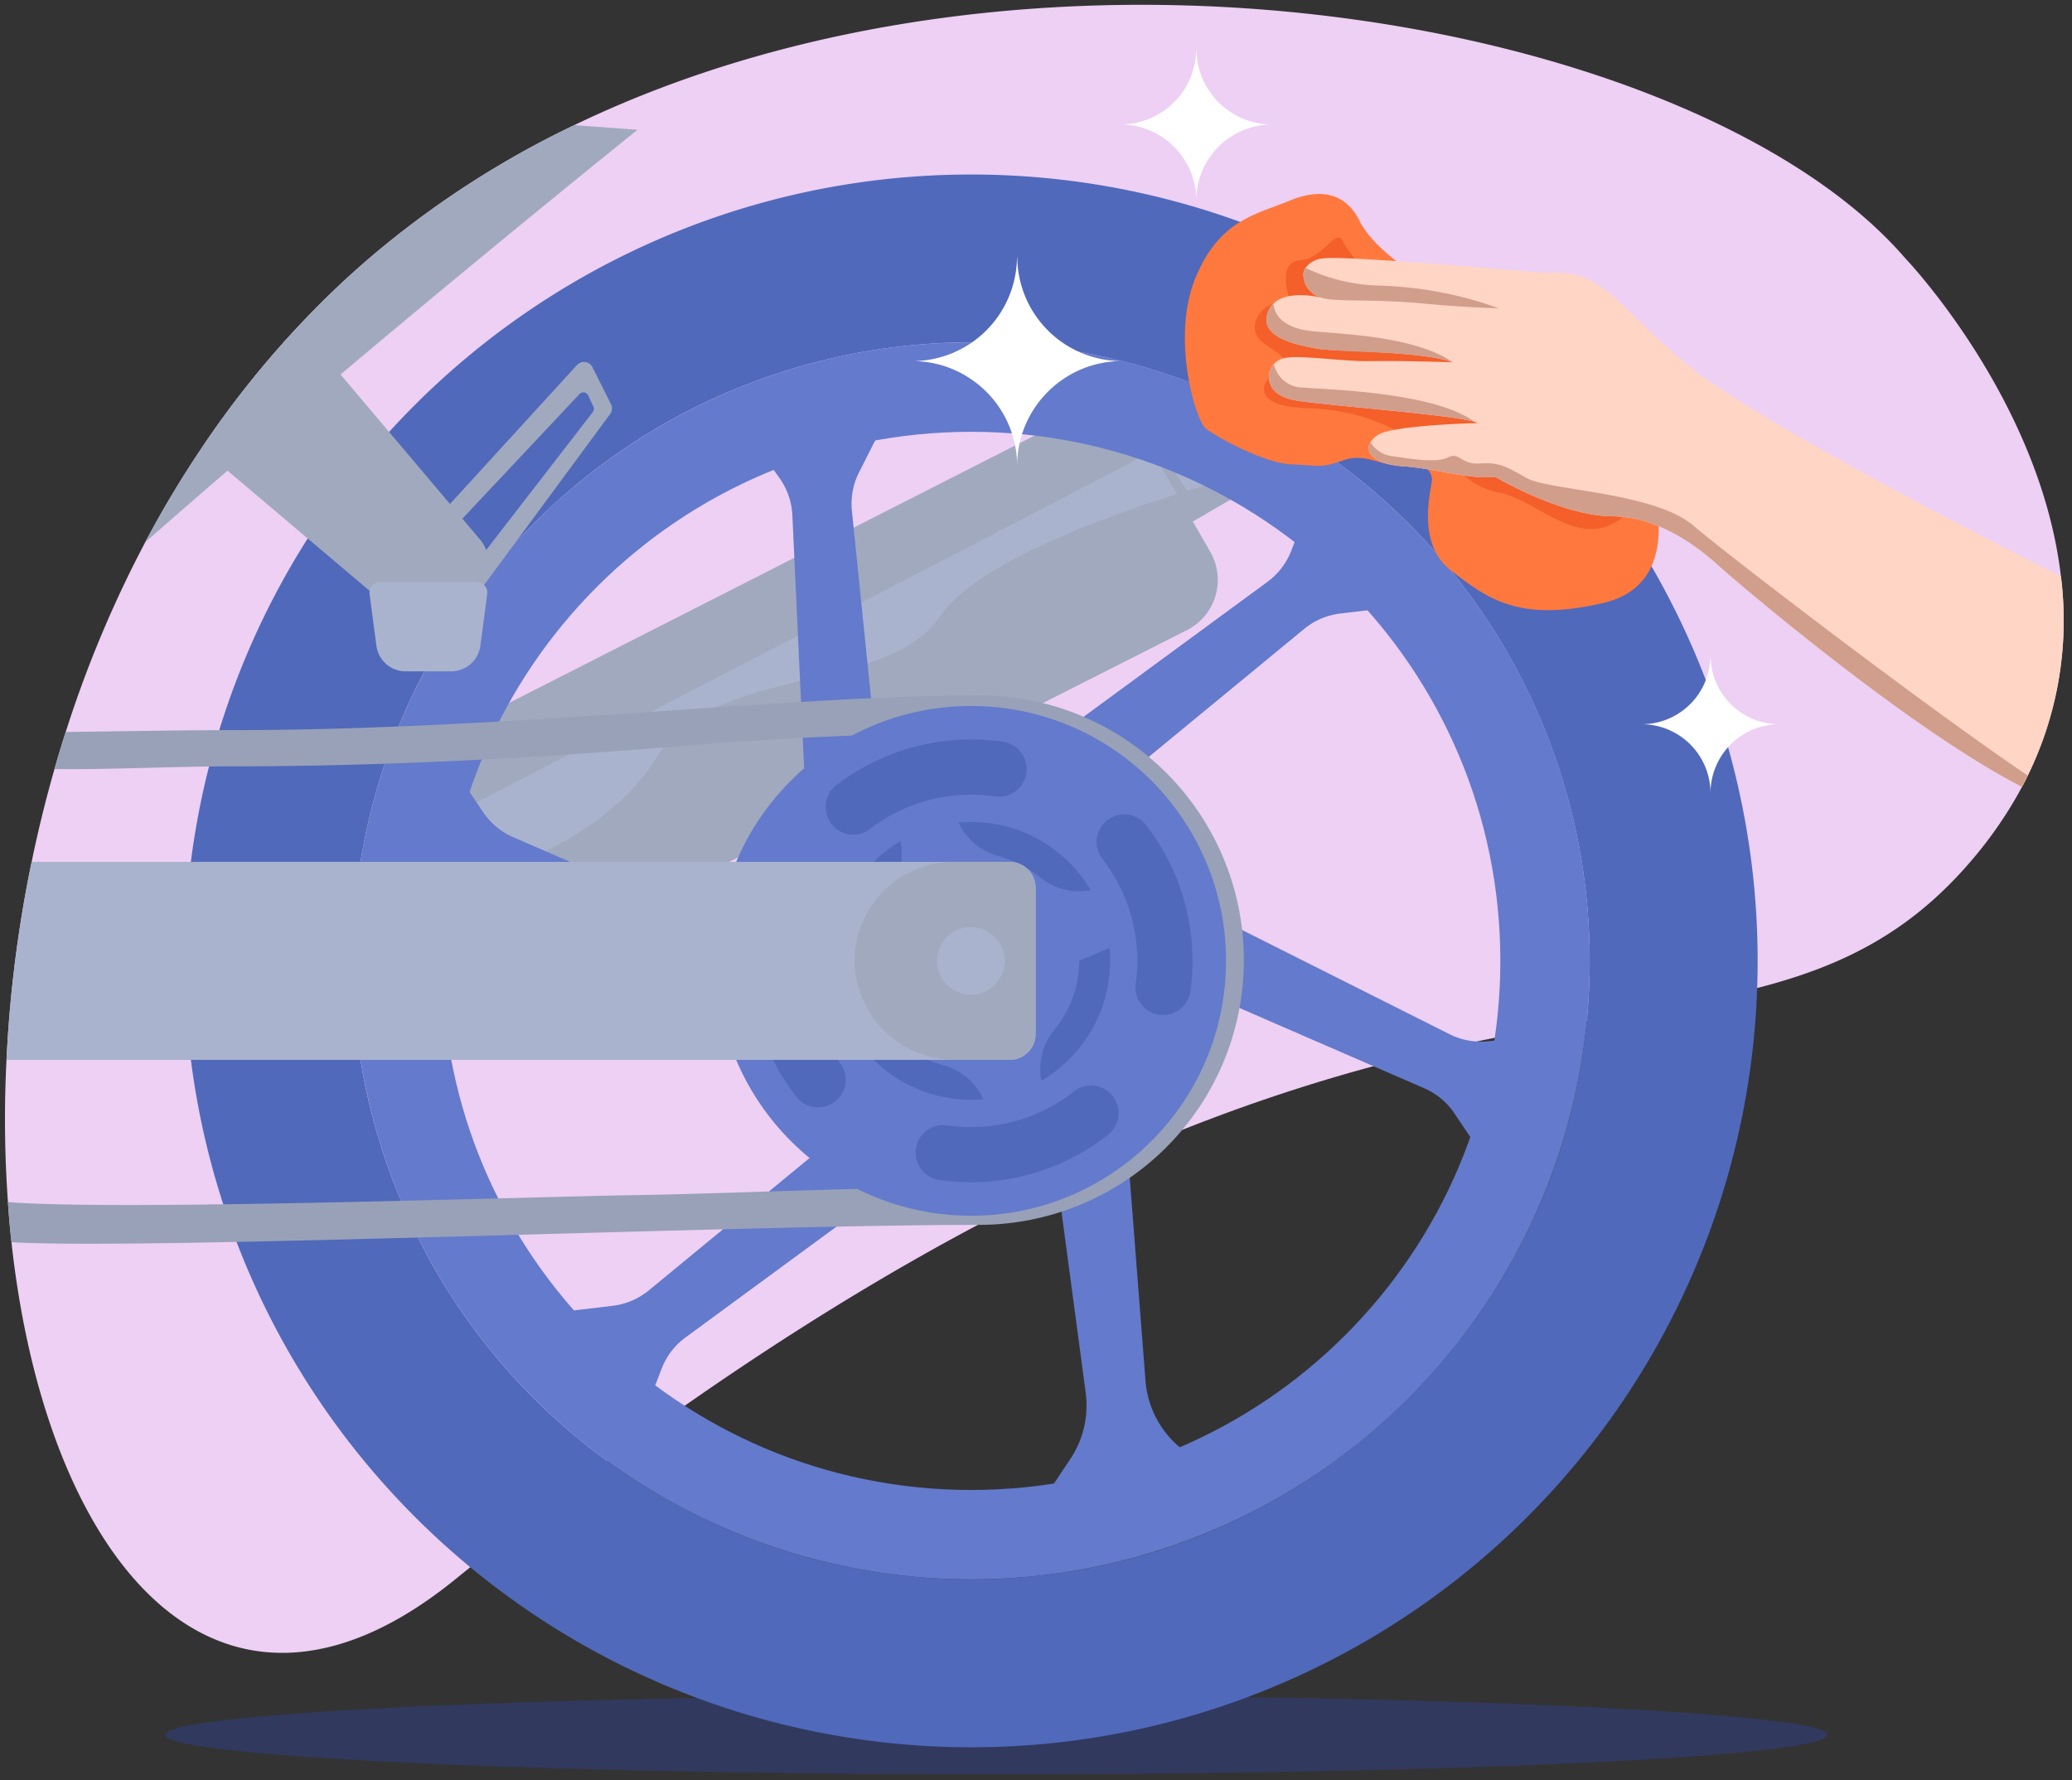
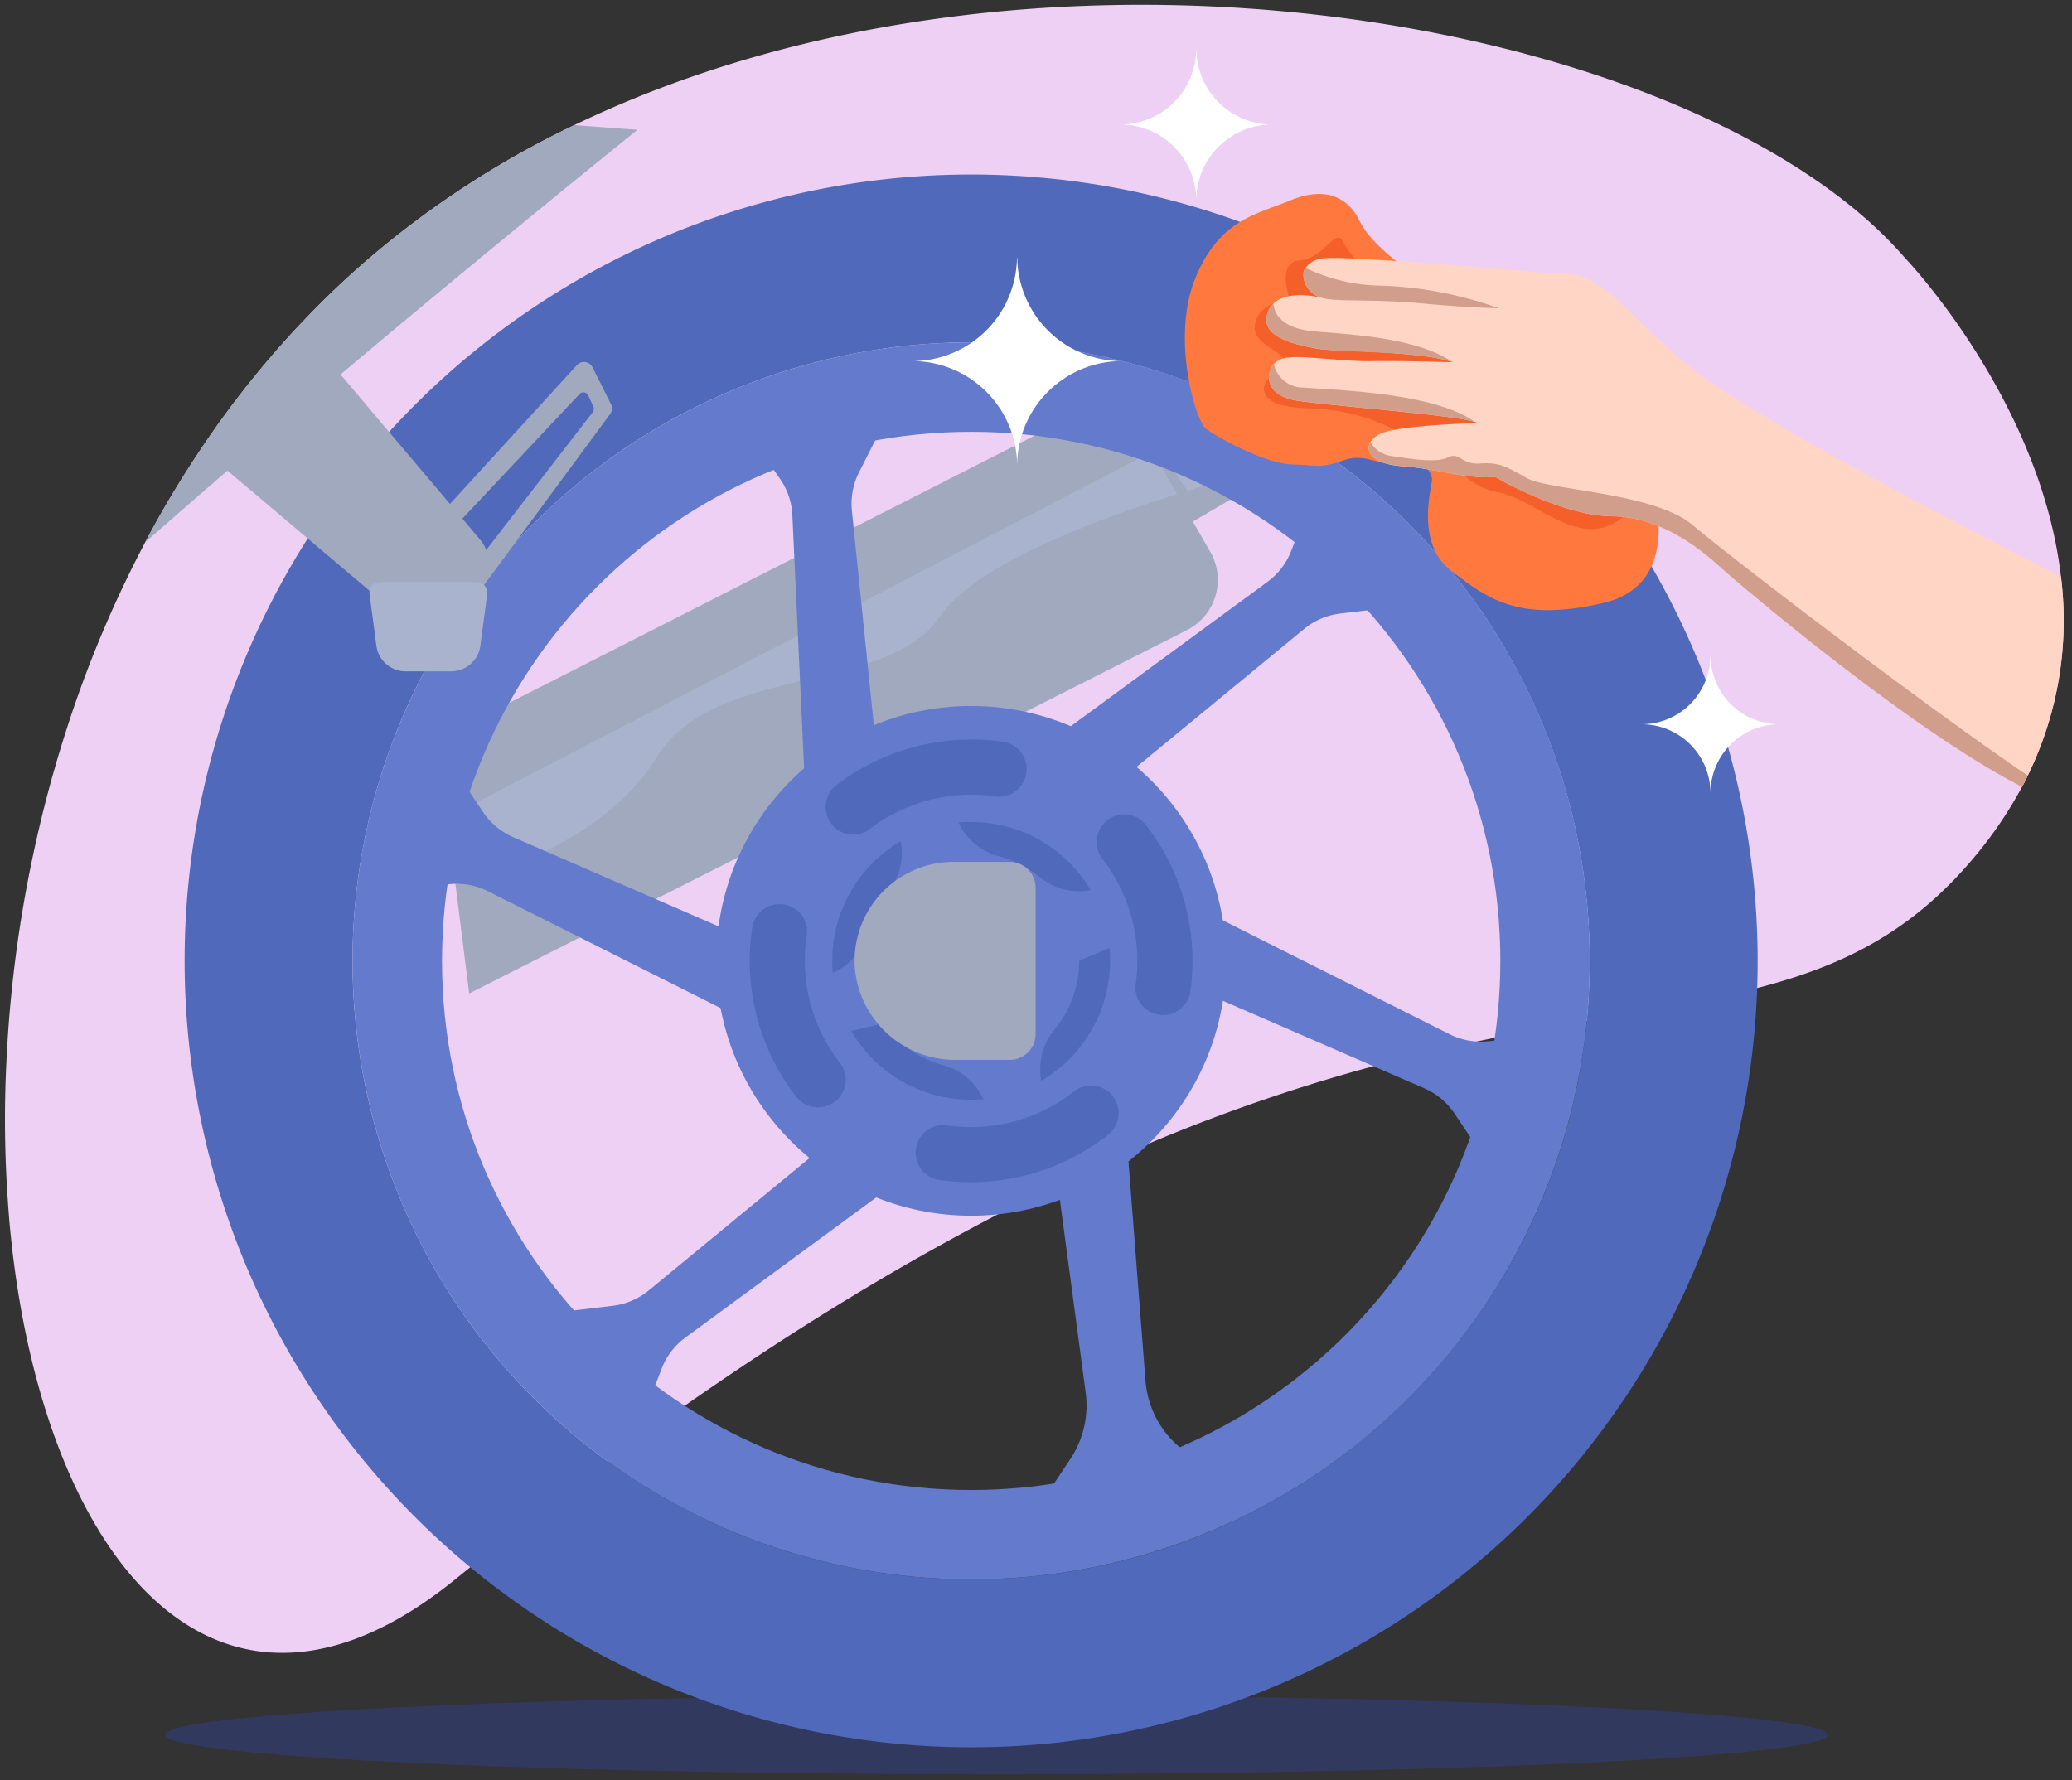
<svg xmlns="http://www.w3.org/2000/svg" width="206" height="177" viewBox="0 0 206 177">
  <rect x="0" y="0" width="206" height="177" fill="#333333" stroke="none" />
  <g fill="none" fill-rule="nonzero" transform="translate(-23 -23)">
    <path fill="#EDD0F4" d="M224.6 100.119c-.172.375-.367.75-.569 1.124a41.111 41.111 0 0 1-5.145 7.46c-16.454 19.148-37.339 10.355-78.339 26.643a202.389 202.389 0 0 0-20.323 9.448c-14.932 7.92-32.092 19.12-51.96 35.248-23.344 18.94-40.38-1.383-44.042-32.783a25.761 25.761 0 0 1-.079-.743 69.235 69.235 0 0 1-.288-3.07c-.022-.303-.05-.612-.065-.915a115.062 115.062 0 0 1-.144-14.14 126.668 126.668 0 0 1 2.5-19.689 125.73 125.73 0 0 1 2.27-9.232c0-.007.008-.014.008-.021.346-1.226.72-2.45 1.11-3.669a115.385 115.385 0 0 1 7.898-18.853 102.137 102.137 0 0 1 5.579-9.325 95.316 95.316 0 0 1 9.722-12.238 88.275 88.275 0 0 1 7.005-6.71 93.345 93.345 0 0 1 20.352-13.21c46.901-22.636 112.015-10.29 132.31 13.211 0 0 13.447 14.024 15.501 31.667a35.04 35.04 0 0 1-3.3 19.797z" />
    <ellipse cx="122.055" cy="195.502" fill="#2F4DE0" opacity=".25" rx="82.638" ry="3.929" />
    <path fill="#A1A9BF" d="M143.322 77.864a5.596 5.596 0 0 1-2.313 7.79L69.647 121.79l-1.362-10.832-.836-6.645-.98-7.783 63.009-32.056a5.59 5.59 0 0 1 7.38 2.19l.374.657h.008l.331.576.649 1.124.828-.482 5.096-2.94 2.645 4.583.72 1.246-4.518 2.61-1.406.806.375.65 1.362 2.37z" />
    <path fill="#AAB3CE" d="M145.895 68.634s.562 1.65-2.839 2.552l-1.977.618c-7.72 2.36-20.965 7.064-24.65 12.508-5.285 7.807-22.492 4.654-28.167 14.023-5.675 9.369-19.977 12.623-19.977 12.623l-.836-6.645 70.122-36.416.649 1.124 5.924-3.423 1.751 3.036z" />
    <path fill="#A1A9BF" d="M142.99 74.037l-1.405.807-3.365-5.823.828-.483a21.787 21.787 0 0 0 3.943 5.5z" />
    <path fill="#647ACC" d="M175.766 126.033l-4.813.504a6.934 6.934 0 0 1-3.835-.7l-34.961-17.56-3.437 7.343 35.883 15.593a6.934 6.934 0 0 1 2.994 2.496l2.696 4.019 5.473-11.695zM62.859 111.424l4.813-.505a6.934 6.934 0 0 1 3.835.7l34.962 17.56 3.436-7.343-35.882-15.592a6.934 6.934 0 0 1-2.995-2.496l-2.696-4.02-5.473 11.696zM87.042 163.608l1.74-4.517a6.934 6.934 0 0 1 2.367-3.097l31.536-23.154-4.977-6.4-30.203 24.87a6.934 6.934 0 0 1-3.585 1.531l-4.805.574 7.927 10.193zM153.122 73.24l-1.74 4.517a6.934 6.934 0 0 1-2.367 3.097l-31.537 23.154 4.978 6.4 30.203-24.869a6.934 6.934 0 0 1 3.585-1.532l4.805-.574-7.927-10.192zM143.304 169.322l-2.844-2.274a9.598 9.598 0 0 1-3.574-6.754l-2.862-36.879-8.062.851 4.977 37.213a9.598 9.598 0 0 1-1.52 6.586l-3.05 4.59 16.935-3.333zM97.713 66.602l2.797 3.95a6.934 6.934 0 0 1 1.268 3.686l1.814 39.082 8.085-.6-3.98-38.921a6.934 6.934 0 0 1 .71-3.834l2.183-4.319-12.877.956z" />
    <path fill="#5069BB" d="M119.553 40.353c-31.627 0-60.139 19.051-72.242 48.27-12.103 29.22-5.413 62.852 16.95 85.215 22.364 22.363 55.996 29.053 85.215 16.95 29.22-12.103 48.27-40.615 48.27-72.241a78.187 78.187 0 0 0-78.193-78.194zm0 139.69c-24.875 0-47.301-14.983-56.821-37.964-9.52-22.98-4.259-49.433 13.33-67.023 17.59-17.589 44.043-22.85 67.024-13.33 22.98 9.52 37.964 31.946 37.963 56.82-.005 33.962-27.535 61.492-61.496 61.496z" />
    <path fill="#647ACC" d="M119.556 57.044c-24.874-.002-47.3 14.98-56.82 37.96-9.52 22.981-4.26 49.433 13.328 67.023 17.587 17.59 44.039 22.853 67.02 13.335 22.982-9.517 37.967-31.941 37.968-56.815 0-33.964-27.532-61.498-61.496-61.503zm0 114.112c-29.055 0-52.61-23.554-52.61-52.61 0-29.055 23.555-52.61 52.61-52.61 29.056 0 52.61 23.555 52.61 52.61 0 29.056-23.554 52.61-52.61 52.61z" />
-     <path fill="#98A1B7" d="M138.955 99.852a26.242 26.242 0 0 0-18.615-7.711c-18.825 0-46.88 3.46-74.245 3.46-5.578 0-10.745.122-16.561.18-.39 1.217-.764 2.442-1.11 3.668 0 .007-.007.014-.007.021 5.455.072 11.79-.267 17.678-.267 15.113 0 30.463-.843 44.091-1.981 11.15-.93 21.772-1.34 30.154-1.34 12.474 0 22.586 10.111 22.586 22.585s-10.112 22.586-22.586 22.586c-12.447 0-23.747.613-34.6.793-10.609.173-50.996 1.564-61.95.685.014.303.043.612.065.915.072 1.038.173 2.061.288 3.07 13.138.793 72.306-1.708 96.081-1.722h.116a26.326 26.326 0 0 0 18.615-44.942z" />
    <circle cx="119.551" cy="118.544" r="25.343" fill="#647ACC" />
    <circle cx="119.551" cy="118.543" r="13.812" fill="#5069BB" />
    <path fill="#647ACC" d="M135.78 110.524l-4.181.958a6.177 6.177 0 0 1-5.268-1.297 10.805 10.805 0 0 0-3.97-2.034 6.183 6.183 0 0 1-4.131-3.518l-1.686-3.995-5.013 1.617.968 4.226a5.944 5.944 0 0 1-1.19 5.142 10.801 10.801 0 0 0-2.17 4.225 5.934 5.934 0 0 1-3.468 3.945l-4.026 1.699 1.618 5.012 7.534-1.725a10.768 10.768 0 0 0 5.91 4.117 6.18 6.18 0 0 1 4.113 3.514l1.68 3.98 5.012-1.617-.95-4.146a6.186 6.186 0 0 1 1.31-5.29 10.783 10.783 0 0 0 2.43-6.806l7.096-2.995-1.618-5.012z" />
    <path fill="#5069BB" d="M124.697 100.848l-.005.009a2.698 2.698 0 0 1-2.708 1.336c-4.446-.657-8.969.52-12.53 3.263a2.697 2.697 0 0 1-2.997.16l-.008-.004a2.744 2.744 0 0 1-.27-4.556 22.092 22.092 0 0 1 16.52-4.302 2.745 2.745 0 0 1 1.998 4.094zM137.26 123.558l-.008-.004a2.697 2.697 0 0 1-1.339-2.687 16.569 16.569 0 0 0-3.339-12.505 2.698 2.698 0 0 1-.173-3.014l.006-.01a2.745 2.745 0 0 1 4.547-.28 22.095 22.095 0 0 1 4.401 16.487 2.744 2.744 0 0 1-4.095 2.013zM106.703 131.743l-.004.006a2.745 2.745 0 0 1-4.548.279 22.046 22.046 0 0 1-4.366-16.767 2.746 2.746 0 0 1 4.092-1.987l.002.001a2.697 2.697 0 0 1 1.335 2.722c-.7 4.52.502 9.13 3.319 12.734.665.875.733 2.067.17 3.012zM133.142 135.855a22.056 22.056 0 0 1-16.729 4.475 2.745 2.745 0 0 1-2.002-4.094l.001-.003a2.695 2.695 0 0 1 2.704-1.338 16.545 16.545 0 0 0 12.707-3.397 2.697 2.697 0 0 1 3.028-.183 2.746 2.746 0 0 1 .29 4.54z" />
-     <path fill="#AAB3CE" d="M125.96 111.282v14.529a2.577 2.577 0 0 1-2.58 2.58H23.647a126.668 126.668 0 0 1 2.5-19.689h97.235a2.577 2.577 0 0 1 2.58 2.58z" />
    <path fill="#A1A9BF" d="M125.962 111.282v14.529a2.577 2.577 0 0 1-2.58 2.58h-5.312a10.02 10.02 0 0 1-10.082-9.131 9.849 9.849 0 0 1 9.83-10.558h5.564a2.577 2.577 0 0 1 2.58 2.58z" />
-     <circle cx="119.522" cy="118.547" r="3.36" fill="#AAB3CE" />
    <path fill="#A1A9BF" d="M70.497 81.713l-2.5 2.493a3.762 3.762 0 0 1-5.088.216L45.619 69.8l-2.608-2.198a95.316 95.316 0 0 1 9.722-12.238l4.122 4.872 13.851 16.389a3.762 3.762 0 0 1-.209 5.088z" />
    <path fill="#A1A9BF" d="M83.658 64.17a.94.94 0 0 0 .085-.985l-1.838-3.67a.947.947 0 0 0-1.546-.213L64.413 76.749l5.958 5.446L83.658 64.17zm-3.046-1.984a.528.528 0 0 1 .86.116l.518 1.115a.54.54 0 0 1-.046.548l-11.96 15.477-3.008-2.75 13.636-14.506z" />
    <path fill="#AAB3CE" d="M67.852 89.755H63.33a2.935 2.935 0 0 1-2.91-2.552l-.677-5.13a1.068 1.068 0 0 1 1.059-1.207h9.576a1.068 1.068 0 0 1 1.059 1.207l-.676 5.13a2.935 2.935 0 0 1-2.91 2.552z" />
    <path fill="#FF793E" d="M163.333 50.08s-3.948-2.583-5.157-5.105c-1.209-2.523-3.611-3.424-6.914-2.042-3.304 1.381-7.027 1.861-9.43 7.747-2.402 5.886 0 14.137 1.082 14.966 1.08.829 5.885 3.471 8.528 3.532 2.642.06 2.629.468 5.165-.42 2.536-.89 3.814 1.067 7.927.565.47.281.782.766.84 1.31 0 .812-1.707 6.329 1.872 9.088 3.58 2.76 6.732 5.236 15.245 3.21 8.513-2.027 4.46-12.838 4.46-12.838L163.332 50.08z" />
    <path fill="#F45F2A" d="M167.687 69.298A6.996 6.996 0 0 0 172.161 72c4.264.961 8.679 6.787 13.393 1.24 4.974-5.85-17.867-3.942-17.867-3.942zM162.853 66.4a19.454 19.454 0 0 0-5.462-2.252 23.05 23.05 0 0 0-3.907-.54c-.785-.021-3.799-.046-4.576-1.217-1.197-1.805 2.401-2.751 1.693-3.755-.708-1.003-3.288-1.592-2.793-3.587.515-2.072 3.424-2.297 3.424-2.297s-1.406-3.679 1.036-3.874c2.44-.194 3.554-3.423 4.279-1.801.719 1.257 1.68 2.36 2.829 3.243l12.426 6.936.735 7.686-5.094 2.674-4.59-1.216z" />
    <path fill="#FFD5C5" d="M224.6 100.119c-.172.375-.367.75-.569 1.124-11.516-5.91-28.87-20.82-30.009-21.858-1.319-1.197-5.556-5.009-10.688-5.045-5.138-.029-11.682-3.928-11.682-3.928-2.465.296-5.556-.77-9.426-1.08-2.696-.224-3.539-1.42-2.977-2.372a2.44 2.44 0 0 1 1.485-1.009c2.436-.72 9.174-.886 9.174-.886a1.37 1.37 0 0 0-.31-.123c-2.378-.728-14.817-1.621-17.794-2.133-3.156-.54-2.616-2.702-2.616-2.702.001-.008.004-.015.008-.022.079-.33.234-.636.454-.894.259-.27.588-.462.95-.555 1.349-.418 5.795.332 8.772.274 2.652-.057 7.588.101 7.747.101.158 0 .324.014.324.014-3.243-1.167-11.725-1.03-13.513-1.362-1.953-.36-5.851-1.095-4.864-3.653a2.3 2.3 0 0 1 .54-.822c1.081-1.038 3.063-.886 4.101-.72l.634.122a2.412 2.412 0 0 1-1.758-2.3c0-.234.074-.463.209-.655a2.453 2.453 0 0 1 1.917-.951c2.22-.289 22.017 1.456 22.017 1.456 5.585-.36 6.306 2.522 13.692 8.857 6.566 5.621 31.927 18.528 37.483 21.325a35.04 35.04 0 0 1-3.3 19.797z" />
    <path fill="#D19E8C" d="M171.998 53.65s-2.919-.037-7.747-.49c-4.822-.455-8.692-.106-9.91-.57a2.412 2.412 0 0 1-1.758-2.3c0-.234.074-.463.209-.655a17.864 17.864 0 0 0 7.401 1.766c4.03.12 8.014.88 11.805 2.248zM167.443 59.026c-3.243-1.168-11.167-.936-13.512-1.363-1.954-.354-5.852-1.095-4.865-3.653a2.3 2.3 0 0 1 .54-.822c.073.858.627 2.249 3.38 2.681 2.112.339 10.4.331 14.457 3.157zM169.598 64.942c-2.378-.728-14.817-1.621-17.794-2.133-3.156-.54-2.616-2.702-2.616-2.702.078-.338.236-.652.462-.916a2.952 2.952 0 0 0 2.933 2.343c2.429.223 12.972.432 17.015 3.408zM224.6 100.119c-.172.375-.367.75-.569 1.124-11.516-5.91-28.87-20.82-30.009-21.858-1.319-1.197-5.556-5.009-10.688-5.045-5.138-.029-11.682-3.928-11.682-3.928-2.465.296-5.556-.77-9.426-1.08-2.696-.224-3.539-1.42-2.977-2.372a2.874 2.874 0 0 0 2.01 1.377c1.745.238 4.476.75 5.68.151 1.196-.598 1.29.72 3.15.598 1.866-.115 2.464.18 4.684 1.442 2.227 1.26 12.712 1.405 16.59 4.742 3.027 2.609 22.492 17.563 33.238 24.849z" />
    <path fill="#A1A9BF" d="M86.381 35.906s-13.628 10.94-29.526 24.33A1431.95 1431.95 0 0 0 45.619 69.8a1077.162 1077.162 0 0 0-8.187 7.127 102.137 102.137 0 0 1 5.579-9.325 95.316 95.316 0 0 1 9.722-12.238 88.275 88.275 0 0 1 7.005-6.71 93.345 93.345 0 0 1 20.352-13.21l6.291.462z" />
    <path fill="#FFF" d="M149.42 35.38a7.55 7.55 0 0 0-7.485 7.55 7.55 7.55 0 0 0-7.485-7.55 7.536 7.536 0 0 0 7.475-7.42h.02a7.536 7.536 0 0 0 7.476 7.42zM134.463 58.905c-5.726.049-10.341 4.704-10.341 10.43 0-5.726-4.617-10.381-10.342-10.43a10.41 10.41 0 0 0 10.327-10.253h.03a10.41 10.41 0 0 0 10.326 10.253zM199.854 95.015a6.854 6.854 0 0 0-6.796 6.854 6.854 6.854 0 0 0-6.795-6.854 6.841 6.841 0 0 0 6.785-6.737h.02a6.841 6.841 0 0 0 6.786 6.737z" />
  </g>
</svg>